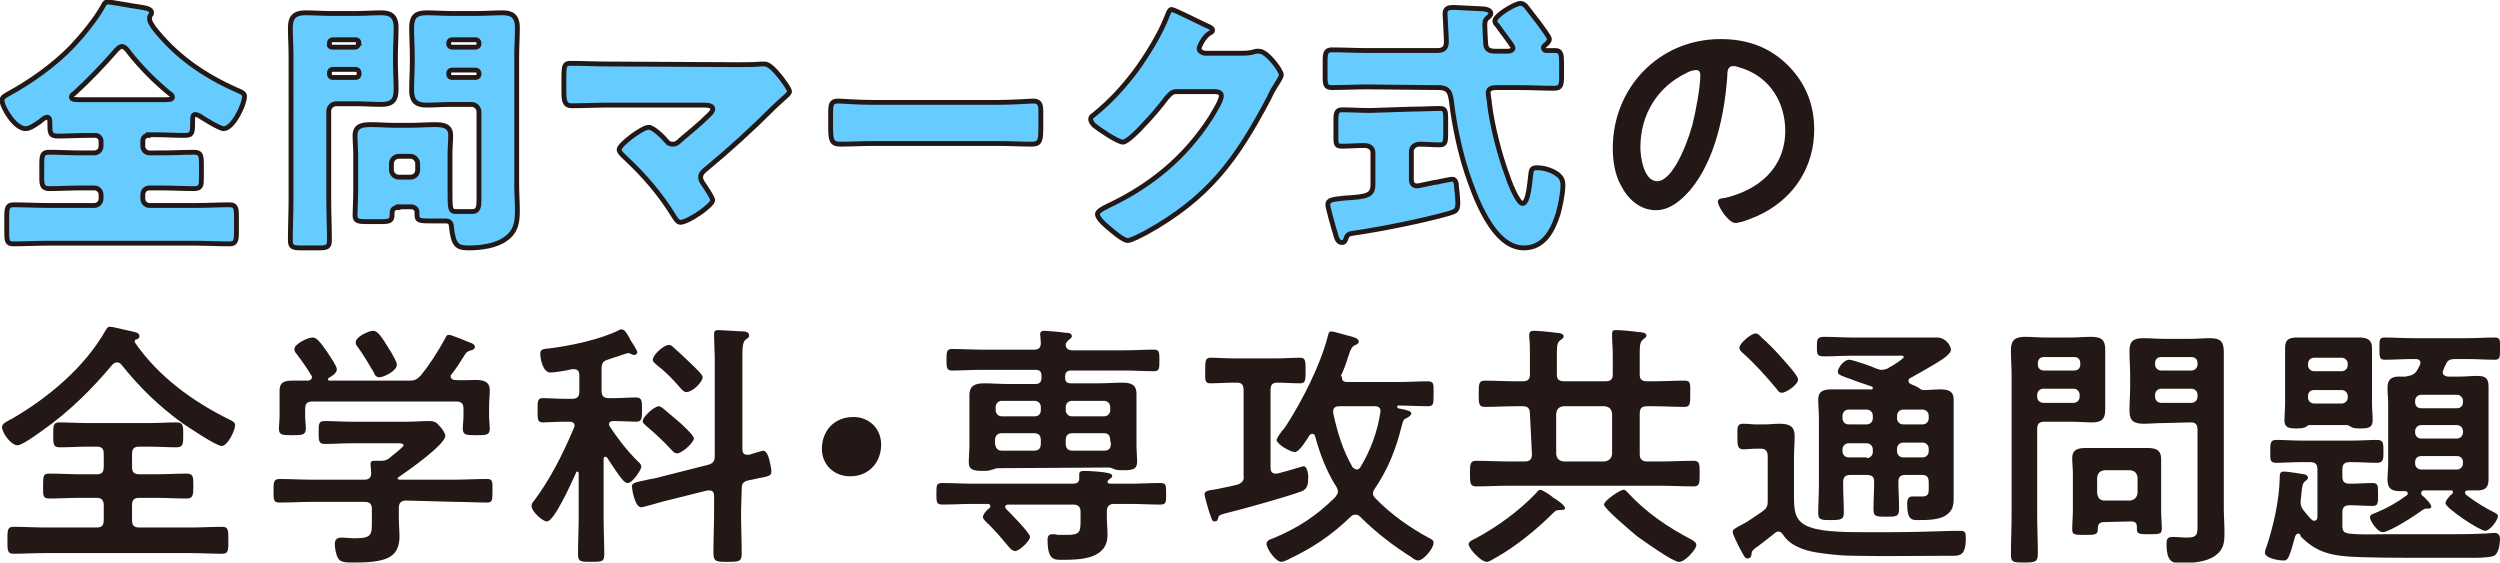
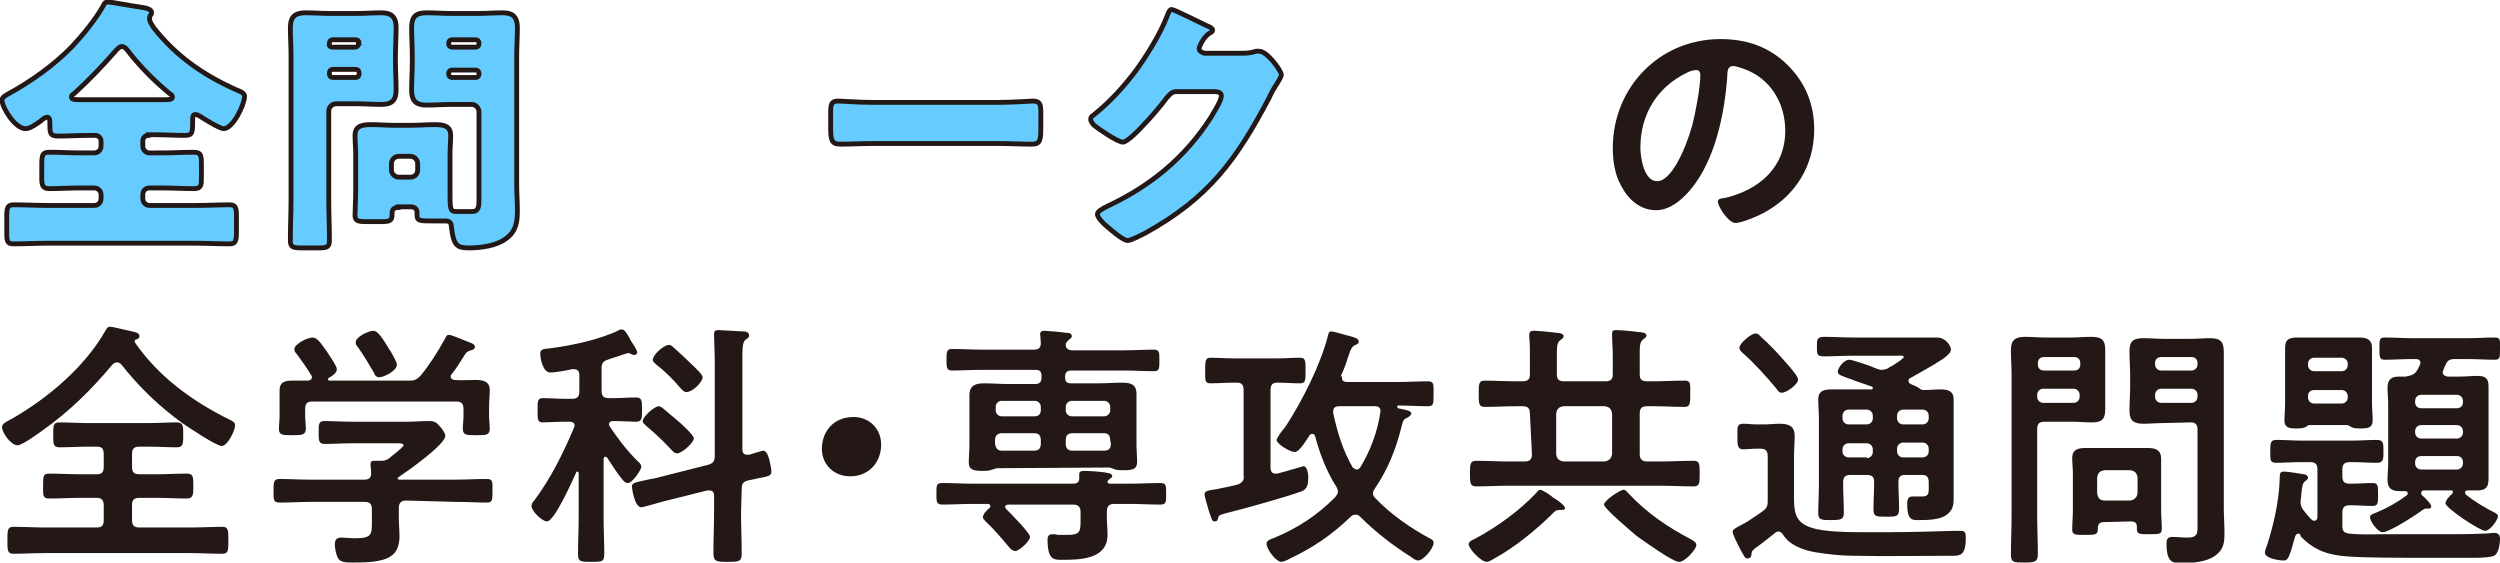
<svg xmlns="http://www.w3.org/2000/svg" version="1.1" id="_レイヤー_2" x="0px" y="0px" viewBox="0 0 371.1 83.5" style="enable-background:new 0 0 371.1 83.5;" xml:space="preserve">
  <style type="text/css">
	.st0{fill:#66CCFF;stroke:#231815;stroke-width:0.72;stroke-miterlimit:10;}
	.st1{fill:#231815;}
</style>
  <g id="_トンボ">
    <path class="st0" d="M22,20.1c-0.4,0-0.8,0.3-0.8,0.8v0.8c0,0.5,0.4,1,1,1H24c1.6,0,3.2-0.1,4.8-0.1c1.1,0,1.1,0.6,1.1,2v1.6   c0,1.3,0,1.8-1.1,1.8c-1.6,0-3.2-0.1-4.8-0.1h-1.8c-0.6,0-1,0.4-1,1v0.6c0,0.5,0.4,1,1,1h6.7c1.8,0,3.5-0.1,5.2-0.1   c0.9,0,1,0.5,1,1.7v2.3c0,1.3-0.1,1.8-1,1.8c-1.8,0-3.5-0.1-5.2-0.1H7.2c-1.7,0-3.5,0.1-5.2,0.1c-1,0-1-0.5-1-1.8v-2.3   c0-1.2,0.1-1.7,1-1.7c1.8,0,3.5,0.1,5.2,0.1H14c0.5,0,1-0.4,1-1v-0.6c0-0.5-0.4-1-1-1h-1.9c-1.6,0-3.3,0.1-4.8,0.1   c-1,0-1.1-0.6-1.1-1.5v-2c0-1.5,0.1-1.9,1.1-1.9c1.6,0,3.2,0.1,4.8,0.1H14c0.5,0,1-0.4,1-1v-0.8c0-0.4-0.4-0.8-0.8-0.8h-1.1   c-1.5,0-3,0.1-4.5,0.1c-1.2,0-1.2-0.5-1.2-1.9v-0.1c0-0.3,0-0.8-0.4-0.8c-0.3,0-0.8,0.4-1,0.6c-0.6,0.4-1.5,1.1-2.2,1.1   c-1.6,0-3.5-3.2-3.5-4.2c0-0.5,0.5-0.7,1-1c3.3-1.8,6.8-4.3,9.4-7c1.5-1.6,3.5-4,4.6-6c0.2-0.4,0.3-0.6,0.7-0.6   c0.6,0,3.6,0.6,4.5,0.7c1.2,0.2,2,0.3,2,0.9c0,0.2-0.1,0.3-0.2,0.4c-0.1,0.2-0.1,0.3-0.1,0.5c0,0.5,0.4,0.9,0.6,1.3   c3.3,4.2,7.3,7,12.2,9.2c1,0.4,1.3,0.6,1.3,1c0,1.2-1.7,4.8-3.1,4.8c-0.6,0-3-1.5-3.6-1.9c-0.2-0.1-0.4-0.2-0.6-0.2   c-0.4,0-0.4,0.4-0.4,0.8c0,1.9,0,2.3-1.2,2.3c-1.5,0-2.9-0.1-4.4-0.1H22L22,20.1z M24.2,14.8c0.9,0,1.4,0,1.4-0.4   c0-0.2-0.2-0.4-0.4-0.5c-2.2-1.8-4.3-3.9-6.1-6.2c-0.2-0.3-0.6-0.8-1-0.8c-0.3,0-0.6,0.3-0.8,0.5c-2,2.3-4.1,4.5-6.3,6.5   c-0.2,0.1-0.4,0.3-0.4,0.5c0,0.4,0.5,0.4,1.5,0.4L24.2,14.8L24.2,14.8z" />
    <path class="st0" d="M49.9,15.4c-0.6,0-1.1,0.5-1.1,1.1v13.1c0,2,0.1,4,0.1,6.1c0,1-0.4,1.1-1.6,1.1h-2.5c-1.3,0-1.7-0.1-1.7-1.1   c0-2.1,0.1-4.1,0.1-6.1V8.3c0-1.4-0.1-2.9-0.1-4.2c0-1.5,0.6-2.2,2.2-2.2c1.3,0,2.6,0.1,3.8,0.1h3.7c1.3,0,2.5-0.1,3.8-0.1   c1.3,0,2.2,0.4,2.2,2.2c0,1.4-0.1,2.8-0.1,4.2v0.8c0,1.4,0.1,2.9,0.1,4.2c0,1.6-0.6,2.2-2.2,2.2c-1.3,0-2.5-0.1-3.8-0.1H49.9   L49.9,15.4z M53.3,6.4c0-0.3-0.2-0.5-0.5-0.5h-3.4c-0.3,0-0.5,0.2-0.5,0.5v0.1C48.8,6.8,49,7,49.3,7h3.4c0.3,0,0.5-0.2,0.5-0.5V6.4   z M53.3,10.8c0-0.3-0.2-0.5-0.5-0.5h-3.4c-0.3,0-0.5,0.2-0.5,0.5V11c0,0.3,0.2,0.5,0.5,0.5h3.4c0.3,0,0.5-0.2,0.5-0.5   C53.3,11,53.3,10.8,53.3,10.8z M59.1,30.8c-0.5,0-0.9,0.2-0.9,0.8v0.3c0,0.9-0.4,1-1.7,1h-2.1c-1.2,0-1.7-0.1-1.7-0.9   c0-0.8,0.1-2.4,0.1-3.7v-5.4c0-0.9-0.1-1.9-0.1-2.8c0-1.5,1.2-1.6,2.4-1.6s2.3,0.1,3.5,0.1h2.4c1.2,0,2.3-0.1,3.5-0.1   s2.4,0.1,2.4,1.6c0,0.9-0.1,1.8-0.1,2.8v5.4c0,2.7,0,3.1,0.9,3.1H68c0.7,0,1.4,0,2.1,0c0.9,0,1-0.7,1-1.7V16.6   c0-0.6-0.5-1.1-1.1-1.1h-2.9c-1.3,0-2.5,0.1-3.8,0.1c-1.3,0-2.2-0.4-2.2-2.2c0-1.4,0.1-2.8,0.1-4.2V8.3c0-1.4-0.1-2.9-0.1-4.2   c0-1.6,0.6-2.2,2.2-2.2c1.3,0,2.6,0.1,3.8,0.1h3.7c1.3,0,2.5-0.1,3.8-0.1c1.3,0,2.2,0.4,2.2,2.2c0,1.4-0.1,2.8-0.1,4.2v19.1   c0,1.3,0.1,2.6,0.1,3.9c0,1.7-0.2,3.1-1.8,4.2c-1.4,1-3.6,1.3-5.4,1.3c-1.7,0-2.3-0.3-2.6-3.2c0-0.5-0.3-0.8-0.8-0.8   c0,0-0.4,0-0.8,0h-1.2c-1.9,0-2.3,0-2.3-0.9c0-0.2,0-0.3,0-0.4c0-0.5-0.4-0.8-0.9-0.8H59.1L59.1,30.8z M62,24.3   c0-0.6-0.5-1.1-1.1-1.1h-1.7c-0.6,0-1.1,0.5-1.1,1.1v0.9c0,0.6,0.5,1.1,1.1,1.1h1.7c0.6,0,1.1-0.4,1.1-1.1V24.3z M71.1,6.4   c0-0.3-0.2-0.5-0.5-0.5h-3.5c-0.3,0-0.5,0.2-0.5,0.5v0.1c0,0.3,0.2,0.5,0.5,0.5h3.5c0.3,0,0.5-0.2,0.5-0.5V6.4z M71.1,10.9   c0-0.3-0.2-0.5-0.5-0.5h-3.5c-0.3,0-0.5,0.2-0.5,0.5V11c0,0.3,0.2,0.5,0.5,0.5h3.5c0.3,0,0.5-0.2,0.5-0.5   C71.1,11,71.1,10.9,71.1,10.9z" />
-     <path class="st0" d="M109.7,9.6c1.1,0,2.2,0,3.3-0.1c0.1,0,0.3,0,0.5,0c0.7,0,1.6,1,2.4,2c0.3,0.4,1.3,1.7,1.3,2.1   c0,0.2-0.4,0.6-1,1.1c-0.4,0.4-0.9,0.8-1.4,1.3c-3.2,3.2-6.6,6.3-10,9.1c-0.4,0.3-0.8,0.7-0.8,1.2c0,0.4,0.2,0.7,0.4,1   c0.3,0.4,1.4,2.1,1.4,2.4c0,0.8-3.7,3.3-4.8,3.3c-0.4,0-0.7-0.5-0.9-0.8c-2-3.3-4.5-6.2-7.3-8.8c-0.3-0.3-0.9-0.8-0.9-1.2   c0-0.7,3.4-3.3,4.4-3.3c0.7,0,2.2,1.5,2.7,2.1c0.2,0.3,0.5,0.4,0.9,0.4c0.5,0,0.8-0.3,1.1-0.6c1.4-1.2,2.8-2.3,4.1-3.6   c0.2-0.2,0.7-0.6,0.7-1c0-0.5-0.6-0.6-1.3-0.6H90.3c-1.8,0-3.8,0.1-5.4,0.1c-1.1,0-1.2-0.7-1.2-2.2v-1.9c0-1.9,0.1-2.2,1-2.2   c1.9,0,3.7,0.1,5.5,0.1L109.7,9.6L109.7,9.6z" />
    <path class="st0" d="M148.1,15.2c2.3,0,4.9-0.2,5.2-0.2c1,0,1.2,0.4,1.2,1.6v1.9c0,2.2,0,2.9-1.3,2.9c-1.6,0-3.4-0.1-5.1-0.1h-18.3   c-1.8,0-3.6,0.1-5.1,0.1c-1.4,0-1.4-0.8-1.4-2.9v-1.8c0-1.2,0.1-1.7,1.1-1.7c0.6,0,2.8,0.2,5.3,0.2L148.1,15.2L148.1,15.2z" />
    <path class="st0" d="M184.3,7.9c0.7,0,1.2,0,2.2-0.3c0.2,0,0.3,0,0.4,0c1.2,0,3.3,2.9,3.3,3.5c0,0.3-0.5,1.1-0.7,1.4   c-0.4,0.6-0.8,1.3-1.1,2c-4.9,9.3-9,14.9-18.4,20.1c-0.6,0.3-2.1,1.1-2.6,1.1c-0.7,0-2.4-1.5-3.1-2.1c-0.5-0.4-1.4-1.3-1.4-1.8   c0-0.4,0.6-0.7,1.1-1c0.1,0,0.2-0.1,0.4-0.2c6.4-3,11.5-7.2,15.3-13.1c0.4-0.7,1.6-2.5,1.6-3.3c0-0.5-0.6-0.6-1-0.6h-5.7   c-0.7,0-1,0.5-1.4,0.9c-0.8,1.1-2.5,3.1-3.5,4.1c-0.5,0.6-2.4,2.5-3,2.5c-0.8,0-3.7-2-4.3-2.5c-0.2-0.2-0.5-0.6-0.5-0.9   c0-0.3,0.2-0.5,0.4-0.6c2.5-2,4.4-4.1,6.3-6.6c1.6-2.2,3.6-5.4,4.6-8c0.2-0.5,0.4-1.1,0.7-1.1c0.4,0,4.5,2.1,5.2,2.4   c0.5,0.2,0.9,0.4,0.9,0.7c0,0.2-0.2,0.3-0.4,0.4c-0.9,0.5-1.6,2-1.6,2.3c0,0.4,0.4,0.6,0.8,0.7L184.3,7.9L184.3,7.9z" />
-     <path class="st0" d="M202.9,12.9c-1.7,0-3.5,0.1-5.2,0.1c-0.9,0-1-0.4-1-1.6V9.1c0-1.2,0.1-1.7,1-1.7c1.8,0,3.5,0.1,5.2,0.1h10.3   c0.6,0,1.5,0,1.5-1.3c0-0.7-0.2-3.9-0.2-4.2c0-0.8,0.6-0.9,1.3-0.9c0.1,0,3.8,0.2,4,0.2c0.5,0,1.5,0.1,1.5,0.7   c0,0.2-0.2,0.4-0.3,0.5c-0.4,0.3-0.6,0.5-0.6,1.2c0,0.3,0.1,3,0.2,3.2c0.2,0.6,0.8,0.7,1.3,0.7h2c0.3,0,0.7-0.2,0.7-0.5   s-2-2.8-2.3-3.3c-0.2-0.2-0.4-0.4-0.4-0.7c0-0.8,3-2.6,3.8-2.6c0.3,0,0.6,0.2,0.8,0.4c0.4,0.5,1.6,2.1,2,2.6c0.3,0.4,1.5,2,1.5,2.3   c0,0.2-0.2,0.5-0.4,0.7c-0.2,0.2-0.5,0.3-0.5,0.6c0,0.2,0.2,0.4,0.4,0.4c0.2,0,1,0,1.4,0c0.8,0,0.9,0.6,0.9,1.7v2.2   c0,1.2-0.1,1.7-1.1,1.7c-1.7,0-3.5-0.1-5.2-0.1h-3.2c-0.6,0-1.4,0-1.4,0.8c0,0.3,0.2,1.2,0.2,1.6c0.4,3.3,1.5,7.6,2.7,10.8   c0.2,0.7,1.5,4,2.2,4c0.9,0,1.1-3.4,1.2-4.1c0.1-1,0.2-1.2,1-1.2c0.8,0,1.5,0.2,2.2,0.5c1.2,0.6,1.6,1.1,1.6,2.1   c0,1.3-0.4,3-0.7,4.2c-0.8,2.5-2.1,5.1-5.1,5.1c-4.6,0-7.3-7.7-8.5-11.3c-1-3.1-1.8-6.8-2.2-10.1c-0.2-1.5-0.3-2.4-2-2.4   L202.9,12.9L202.9,12.9z M209.5,16.2c1.5,0,3-0.1,4.2-0.1c0.8,0,0.9,0.3,0.9,1.5V20c0,1.1-0.1,1.5-0.9,1.5c-1,0-2-0.1-3-0.1   c-0.6,0-1.2,0.4-1.2,1.1v4.1c0,0.6,0.2,1,0.9,1c0.2,0,2.7-0.6,3.1-0.6c0.3-0.1,1.9-0.4,2.1-0.4c0.5,0,0.6,0.7,0.6,1.1   c0.1,0.7,0.2,1.9,0.2,2.5c0,1.1-0.4,1.2-1.4,1.5c-3.9,1.1-9.9,2.3-14,2.9c-0.8,0.1-1,0.2-1.2,0.8c-0.1,0.3-0.2,0.6-0.6,0.6   c-0.6,0-0.8-0.6-1-1.4c-0.2-0.6-1.1-3.8-1.1-4.2c0-0.8,0.8-0.8,2.5-1c3.5-0.2,4.2-0.4,4.2-2.1v-4.6c0-0.8-0.6-1.1-1.3-1.1   c-1.1,0-2.2,0.1-3.3,0.1c-0.9,0-0.9-0.3-0.9-1.5v-2.4c0-1,0.1-1.5,0.9-1.5c1.3,0,2.7,0.1,4.2,0.1L209.5,16.2L209.5,16.2z" />
    <path class="st1" d="M265.4,9.7c2.6,2.6,3.9,5.8,3.9,9.5c0,5.4-2.8,9.9-7.5,12.4c-0.9,0.5-3.3,1.5-4.2,1.5c-1,0-2.6-2.4-2.6-3.2   c0-0.4,0.6-0.5,1-0.5c5.1-1.2,9-4.5,9-10c0-4.1-2.2-7.8-6.2-9.2c-0.4-0.1-1.1-0.4-1.5-0.4c-0.9,0-0.9,0.9-0.9,1.5   c-0.4,5.6-1.8,12.5-5.5,16.9c-1.3,1.5-3,3-5.1,3c-2.4,0-4.2-1.7-5.2-3.7c-0.9-1.6-1.2-3.7-1.2-5.5c0-9,6.9-16.2,16-16.2   C259.2,5.8,262.6,6.9,265.4,9.7L265.4,9.7z M250.4,10.8c-4.4,2.1-6.9,6.2-6.9,11.1c0,1.4,0.5,5,2.5,5s4.1-4.4,5.2-8.3   c0.5-1.9,1.2-5.7,1.2-7.5c0-0.4-0.2-0.7-0.6-0.7C251.4,10.4,250.7,10.6,250.4,10.8L250.4,10.8z" />
    <path class="st1" d="M6.3,63.9c-0.7,0.5-3,2.2-3.7,2.2c-1,0-2.3-1.9-2.3-2.7c0-0.5,0.6-0.8,1.4-1.2c5.4-3.1,10.9-7.7,14-13.2   c0.2-0.3,0.3-0.5,0.6-0.5c0.5,0,2.3,0.5,2.9,0.6c0.7,0.2,1.5,0.2,1.5,0.8c0,0.3-0.2,0.4-0.5,0.5c-0.1,0-0.2,0.1-0.2,0.2   c0,0.1,0,0.1,0,0.2c3.5,5.1,8.6,8.8,14.1,11.5c0.4,0.2,0.8,0.4,0.8,0.8c0,0.8-1.1,3.1-2,3.1c-0.8,0-4.8-2.7-5.7-3.3   c-3.5-2.5-6.5-5.4-9.2-8.8c-0.2-0.2-0.3-0.3-0.7-0.3c-0.3,0-0.4,0.2-0.6,0.3C13.8,57.6,10.3,61.1,6.3,63.9L6.3,63.9z M15.4,67.4   c0-0.8-0.3-1.1-1-1.1H13c-1.4,0-2.7,0.1-4.1,0.1c-1,0-1-0.4-1-1.9c0-1.3,0-1.8,0.9-1.8c1.4,0,2.8,0.1,4.2,0.1h9.1   c1.4,0,2.8-0.1,4.1-0.1c1,0,1,0.5,1,1.8c0,1.4,0,1.9-1,1.9c-1.3,0-2.7-0.1-4.1-0.1h-1.4c-0.8,0-1.1,0.3-1.1,1.1v1.9   c0,0.8,0.3,1.1,1.1,1.1h2.5c1.5,0,3-0.1,4.5-0.1c1,0,1,0.5,1,1.8s0,1.9-1,1.9c-1.5,0-3-0.1-4.5-0.1h-2.5c-0.8,0-1.1,0.3-1.1,1.1   v2.2c0,0.8,0.3,1.1,1.1,1.1h7.6c1.6,0,3.2-0.1,4.7-0.1c0.9,0,0.9,0.5,0.9,2s0,2-0.9,2c-1.6,0-3.2-0.1-4.7-0.1H6.7   c-1.6,0-3.2,0.1-4.7,0.1c-0.9,0-0.9-0.5-0.9-2s0-2,0.9-2c1.6,0,3.2,0.1,4.7,0.1h7.7c0.7,0,1-0.3,1-1.1V75c0-0.7-0.3-1.1-1-1.1h-2.6   c-1.5,0-3,0.1-4.5,0.1c-1,0-0.9-0.5-0.9-1.9s0-1.8,0.9-1.8c1.5,0,3,0.1,4.5,0.1h2.6c0.7,0,1-0.3,1-1.1L15.4,67.4L15.4,67.4z" />
    <path class="st1" d="M60.3,74.3c-0.7,0-1.1,0.3-1.1,1.1v1.5c0,0.9,0.1,1.8,0.1,2.8c0,1-0.3,2.2-1.2,2.8c-1.3,1-4.1,1-5.7,1   c-1,0-1.8,0-2.2-0.6c-0.3-0.5-0.5-1.5-0.5-2.1c0-0.7,0.3-1,1-1c0.5,0,1.3,0.1,2,0.1c2.6,0,2.5-0.6,2.5-2.7v-1.6   c0-0.8-0.3-1.1-1.1-1.1h-7.9c-1.5,0-3.1,0.1-4.7,0.1c-0.9,0-0.9-0.4-0.9-1.7s0-1.8,0.9-1.8c1.5,0,3.1,0.1,4.7,0.1h7.9   c0.7,0,1-0.3,1-1c0-0.3-0.1-1.1-0.1-1.3c0-0.5,0.3-0.5,0.7-0.5c0.3,0,0.5,0,0.7,0h0.2c0.5,0,0.8-0.1,1.2-0.4   c0.3-0.3,2.1-1.6,2.1-1.9c0-0.3-0.5-0.3-1-0.3h-6.7c-1.3,0-2.7,0.1-4,0.1c-0.9,0-0.9-0.5-0.9-1.7c0-1.3,0-1.7,0.9-1.7   c1.3,0,2.7,0.1,4,0.1h8.3c1.1,0,2.1-0.1,3.2-0.1c0.8,0,1.1,0.2,1.6,0.8c0.3,0.3,0.8,1,0.8,1.4c0,1.3-5.7,5.3-6.9,6.1   c-0.1,0.1-0.1,0.1-0.2,0.2c0,0.1,0.1,0.1,0.2,0.2h8.4c1.5,0,3.1-0.1,4.7-0.1c0.9,0,0.8,0.5,0.8,1.8s0,1.7-0.8,1.7   c-1.5,0-3.1-0.1-4.7-0.1L60.3,74.3L60.3,74.3z M70.6,56.4c1.1,0,2.1,0.2,2.1,1.5c0,0.8-0.1,1.6-0.1,2.5v1.4c0,0.6,0.1,1.2,0.1,1.8   c0,1-0.5,1-2,1s-2,0-2-1c0-0.6,0.1-1.2,0.1-1.8v-1.1c0-0.8-0.3-1.1-1.1-1.1H46.4c-0.8,0-1.1,0.3-1.1,1.1v1.1c0,0.6,0.1,1.2,0.1,1.8   c0,1-0.6,1-2,1c-1.5,0-2,0-2-1c0-0.5,0.1-1.2,0.1-1.8v-1.4c0-0.8,0-1.7,0-2.4c0-1.4,0.9-1.5,2-1.5c0.8,0,1.5,0,2.2,0   c0.3,0,0.6-0.2,0.6-0.5c0-0.1,0-0.2-0.1-0.3c-0.6-1-1.5-2.3-2.2-3.2c-0.2-0.2-0.3-0.4-0.3-0.7c0-0.7,1.9-1.7,2.7-1.7   c0.6,0,1.1,0.6,2.2,2.2c0.3,0.5,1.4,2,1.4,2.5c0,0.6-0.7,1-1.2,1.3c-0.1,0.1-0.1,0.1-0.1,0.2c0,0.2,0.1,0.2,0.2,0.2h11.8   c0.8,0,1.1-0.1,1.7-0.7c1.4-1.7,2.6-3.6,3.7-5.6c0.1-0.2,0.2-0.5,0.5-0.5c0.5,0,2.7,1,3.3,1.2c0.3,0.1,0.6,0.3,0.6,0.6   S70.1,52,69.9,52c-0.3,0.1-0.6,0.2-0.8,0.5c-0.7,1.1-1.3,2.1-2.1,3.1c-0.1,0.1-0.1,0.2-0.1,0.3c0,0.3,0.2,0.4,0.5,0.5   C68.5,56.5,69.6,56.4,70.6,56.4L70.6,56.4z M56.3,56c-0.4,0-0.7-0.3-0.8-0.7c-0.7-1.2-1.6-2.7-2.4-3.8c-0.2-0.2-0.3-0.4-0.3-0.7   c0-0.8,1.9-1.7,2.6-1.7c0.7,0,1.3,1,2.3,2.6c0,0.1,0.1,0.2,0.2,0.3c0.4,0.7,1,1.7,1,2.1C59,55,57,56,56.3,56L56.3,56z" />
    <path class="st1" d="M89.8,67.8c-0.1,0-0.2,0.2-0.2,0.3v8.8c0,1.8,0.1,3.5,0.1,5.3c0,1.2-0.3,1.2-2,1.2c-1.5,0-1.9,0-1.9-1.2   c0-1.8,0.1-3.6,0.1-5.4v-6.6c0-0.1-0.1-0.2-0.2-0.2s-0.2,0.1-0.2,0.2c-0.5,1.1-3.2,7.2-4.3,7.2c-0.7,0-2.3-1.5-2.3-2.3   c0-0.3,0.2-0.6,0.4-0.8c2.4-3.2,4.3-7,5.9-10.8c0-0.1,0.1-0.2,0.1-0.3c0-0.5-0.4-0.6-0.8-0.6h-0.6c-1.2,0-2.5,0.1-3.3,0.1   s-0.8-0.4-0.8-1.8s0-1.8,0.8-1.8c1,0,2.2,0.1,3.3,0.1h1c0.8,0,1.1-0.3,1.1-1.1v-2.4c0-0.5-0.2-0.9-0.8-0.9h-0.3   c-0.7,0.2-2.6,0.5-3.2,0.5c-1.1,0-1.5-2-1.5-2.8c0-0.7,0.5-0.7,1.5-0.8c3.1-0.4,7.4-1.3,10.2-2.7c0.1-0.1,0.3-0.1,0.4-0.1   c0.4,0,0.7,0.5,1.1,1.2c0.1,0.1,0.1,0.3,0.2,0.4c0.2,0.3,1,1.5,1,1.8c0,0.2-0.2,0.4-0.5,0.4c-0.1,0-0.4-0.1-0.5-0.2   c-0.1,0-0.2-0.1-0.3-0.1s-0.8,0.2-1.6,0.5c-0.6,0.2-1.3,0.4-1.5,0.5c-0.7,0.2-0.9,0.6-0.9,1.3V58c0,0.8,0.3,1.1,1.1,1.1H91   c1.2,0,2.4-0.1,3.4-0.1c0.9,0,0.9,0.5,0.9,1.8c0,1.3,0,1.8-0.9,1.8s-2.1-0.1-3.3-0.1c-0.4,0-0.7,0.1-0.7,0.5c0,0.2,0.1,0.2,0.1,0.3   c1.3,1.9,2.4,3.4,4.1,5.1c0.3,0.3,0.6,0.5,0.6,0.9c0,0.4-1.3,2.4-2,2.4c-0.4,0-0.6-0.3-0.8-0.5c-0.7-0.8-1.7-2.4-2.3-3.3   C90.1,67.9,90,67.8,89.8,67.8L89.8,67.8z M110,76c0,2.1,0.1,4.2,0.1,6.2c0,1.2-0.5,1.2-2.1,1.2s-2.1,0-2.1-1.3   c0-2.1,0.1-4.1,0.1-6.2v-2.3c0-0.5-0.2-0.8-0.7-0.8c-0.1,0-0.2,0-0.3,0l-6.8,1.7c-0.4,0.1-2.7,0.8-3,0.8c-1,0-1.4-2.8-1.4-3.1   c0-0.5,0.5-0.6,1.9-0.9c0.4-0.1,0.9-0.2,1.5-0.3l7.9-2c0.7-0.2,1-0.5,1-1.3V53.6c0-1.3-0.1-2.7-0.1-3.7c0-0.2,0-0.3,0-0.4   c0-0.5,0.4-0.5,0.7-0.5c0.5,0,3.2,0.2,3.8,0.2c0.3,0,0.7,0.2,0.7,0.6c0,0.3-0.2,0.4-0.5,0.6c-0.4,0.3-0.5,1-0.5,2.3v14   c0,0.5,0.2,0.8,0.7,0.8h0.3c0.4-0.1,1.9-0.6,2.1-0.6c0.6,0,0.9,1.3,1,1.8c0.1,0.4,0.2,0.9,0.2,1.3c0,0.6-0.3,0.7-2,1   c-0.4,0.1-0.8,0.2-1.4,0.3c-0.8,0.2-1,0.5-1,1.3L110,76L110,76z M100.5,67.3c-0.4,0-0.6-0.3-0.9-0.6c-1.2-1.3-2.4-2.4-3.7-3.5   c-0.2-0.2-0.5-0.4-0.5-0.7c0-0.6,1.7-2.2,2.4-2.2c0.2,0,0.4,0.2,0.6,0.3l2.6,2.2c0.4,0.4,2,1.8,2,2.3   C102.9,65.8,101.2,67.3,100.5,67.3L100.5,67.3z M101.9,58.2c-0.4,0-0.6-0.3-0.9-0.6c-1.1-1.3-2.3-2.5-3.6-3.5   c-0.2-0.2-0.5-0.4-0.5-0.7c0-0.7,1.6-2.2,2.4-2.2c0.2,0,0.4,0.1,0.6,0.3c1,0.9,2,1.8,2.9,2.7c0.5,0.5,1.5,1.4,1.5,1.8   C104.3,56.7,102.8,58.2,101.9,58.2L101.9,58.2z" />
    <path class="st1" d="M130.8,66c0,2.5-1.7,4.7-4.6,4.7c-2.4,0-4.2-1.7-4.2-4.1s1.6-4.7,4.7-4.7C129,61.9,130.8,63.6,130.8,66z" />
    <path class="st1" d="M167.7,71.8c1.5,0,3-0.1,4.5-0.1c0.9,0,0.9,0.3,0.9,1.6s0,1.6-0.9,1.6c-1.5,0-3-0.1-4.5-0.1h-2.3   c-0.7,0-1.1,0.3-1.1,1.1v0.9c0,0.8,0.1,1.7,0.1,2.6c0,3.6-4,3.7-6.7,3.7c-1.2,0-2.2,0.1-2.2-3c0-0.5,0.2-0.8,0.7-0.8   c0.2,0,0.6,0,0.8,0.1c0.5,0,1,0,1.4,0c2,0,2-0.5,2-2.4v-1c0-0.8-0.4-1.1-1.1-1.1h-9.6c-0.2,0-0.5,0.1-0.5,0.3   c0,0.2,0.1,0.2,0.1,0.3c0.6,0.6,3.6,3.6,3.6,4.2c0,0.6-1.6,2.1-2.2,2.1c-0.4,0-0.9-0.5-1.1-0.8c-1.1-1.3-2.1-2.5-3.4-3.7   c-0.1-0.2-0.3-0.3-0.3-0.5c0-0.5,0.6-1.1,1-1.4c0.1-0.1,0.1-0.2,0.1-0.3c0-0.2-0.2-0.3-0.4-0.3h-2.2c-1.5,0-3,0.1-4.5,0.1   c-0.9,0-0.9-0.4-0.9-1.6c0-1.3,0-1.6,0.9-1.6c1.5,0,3,0.1,4.5,0.1h14.9c0.5,0,0.9-0.2,0.9-0.7c0-0.1,0-0.3,0-0.4v-0.3   c0-0.4,0.3-0.5,0.7-0.5c0.7,0,2.2,0.1,2.9,0.2c0.5,0.1,1.3,0.1,1.3,0.6c0,0.2-0.3,0.3-0.5,0.5c-0.1,0.1-0.2,0.2-0.2,0.3   c0,0.3,0.3,0.3,0.5,0.3L167.7,71.8L167.7,71.8z M148,69.5c-0.2,0-0.5,0.2-0.7,0.2c-0.5,0.2-0.9,0.2-1.4,0.2c-1.3,0-2.1-0.1-2.1-1.3   c0-0.7,0.1-1.7,0.1-2.5v-4.7c0-0.9,0-1.8,0-2.7c0-1.5,0.9-1.8,2.2-1.8c1.2,0,2.3,0.1,3.4,0.1h4.2c0.6,0,0.9-0.3,0.9-0.9v-0.3   c0-0.7-0.3-0.9-0.9-0.9h-8c-1.5,0-2.9,0.1-4.4,0.1c-0.8,0-0.8-0.5-0.8-1.6s0-1.6,0.8-1.6c1.5,0,2.9,0.1,4.4,0.1h7.8   c0.7,0,1-0.3,1-1c0-0.3-0.1-1.2-0.1-1.3c0-0.4,0.3-0.5,0.6-0.5c0.4,0,2.7,0.2,3.2,0.3c0.3,0,0.9,0,0.9,0.5c0,0.3-0.2,0.3-0.5,0.6   c-0.2,0.2-0.3,0.3-0.4,0.5c0,0,0,0.2,0,0.2c0,0.6,0.5,0.8,1,0.8h7.7c1.5,0,2.9-0.1,4.4-0.1c0.8,0,0.8,0.4,0.8,1.6s0,1.6-0.8,1.6   c-1.5,0-3-0.1-4.4-0.1h-7.9c-0.6,0-0.9,0.3-0.9,0.9V56c0,0.7,0.3,0.9,0.9,0.9h4.1c1.2,0,2.3-0.1,3.4-0.1c1.3,0,2.2,0.2,2.2,1.7   c0,0.9,0,1.8,0,2.8v4.7c0,0.8,0.1,1.9,0.1,2.5c0,1.2-0.7,1.3-2.1,1.3c-0.5,0-1,0-1.4-0.2c-0.2-0.1-0.5-0.2-0.7-0.2L148,69.5   L148,69.5z M154.5,60.4c0-0.5-0.4-0.9-0.9-0.9h-4.9c-0.5,0-0.9,0.4-0.9,0.9v0.5c0,0.5,0.4,0.9,0.9,0.9h4.9c0.6,0,0.9-0.4,0.9-0.9   V60.4z M154.5,65.4c0-0.8-0.3-1.1-1.1-1.1h-4.6c-0.7,0-1.1,0.3-1.1,1.1v0.4c0.1,0.8,0.4,1.1,1.1,1.1h4.6c0.8,0,1.1-0.3,1.1-1.1   V65.4z M164.8,60.4c0-0.5-0.4-0.9-0.9-0.9h-4.8c-0.5,0-0.9,0.4-0.9,0.9v0.5c0,0.5,0.4,0.9,0.9,0.9h4.8c0.5,0,0.9-0.4,0.9-0.9V60.4z    M164.8,65.4c0-0.8-0.3-1.1-1-1.1h-4.5c-0.8,0-1.1,0.3-1.1,1.1v0.4c0,0.8,0.3,1.1,1.1,1.1h4.5c0.8,0,1.1-0.3,1.1-1.1L164.8,65.4   L164.8,65.4z" />
    <path class="st1" d="M184.6,70.5V57.9c0-0.8-0.3-1.1-1-1.1h-0.5c-1.2,0-2.3,0.1-3.4,0.1c-0.9,0-0.8-0.5-0.8-1.9s0-1.9,0.8-1.9   c1,0,2.2,0.1,3.4,0.1h6.5c1.1,0,2.3-0.1,3.4-0.1c0.8,0,0.8,0.5,0.8,1.9s0,1.9-0.8,1.9c-1.2,0-2.3-0.1-3.4-0.1c-0.7,0-1,0.3-1,1.1   v11.6c0,0.4,0.2,0.8,0.7,0.8c0.1,0,0.2,0,0.3,0c1.6-0.4,3.8-1.1,3.9-1.1c0.5,0,0.7,1.1,0.7,1.5c0,1.2-0.1,1.8-0.9,2.2   c-2.1,0.8-8.9,2.7-11.4,3.3c-1,0.3-1,0.3-1.1,0.8c-0.1,0.2-0.1,0.4-0.5,0.4c-0.4,0-0.4-0.3-0.7-1.1c-0.1-0.2-0.1-0.3-0.2-0.6   c-0.1-0.4-0.6-2-0.6-2.3c0-0.5,0.4-0.6,1.9-0.8c0.7-0.2,1.7-0.3,3.1-0.7C184.5,71.6,184.7,71.2,184.6,70.5L184.6,70.5z M199.2,56.1   c0,0.6,0.6,0.6,0.7,0.6h7.9c1.4,0,2.7-0.1,4.1-0.1c1,0,0.9,0.4,0.9,1.9s0,1.8-0.9,1.8c-1.4,0-2.7-0.1-4.1-0.1h-0.2   c-0.1,0-0.2,0-0.2,0.2c0,0.1,0.1,0.1,0.1,0.2l0.5,0.1c0.9,0.2,1.5,0.3,1.5,0.7c0,0.2-0.4,0.5-0.6,0.6c-0.7,0.3-0.6,0.5-0.9,1.5   c-0.8,3.2-2,6.2-3.9,9c-0.1,0.2-0.3,0.4-0.3,0.7s0.1,0.5,0.4,0.8c2.2,2.3,5.2,4.4,8,5.9c0.4,0.2,0.6,0.3,0.6,0.7   c0,0.8-1.5,2.6-2.3,2.6c-0.3,0-0.8-0.3-1-0.5c-2.7-1.7-5.3-3.7-7.6-6c-0.2-0.2-0.4-0.3-0.7-0.3s-0.5,0.1-0.7,0.3   c-2.8,2.7-5.6,4.6-9,6.2c-0.3,0.2-1,0.5-1.3,0.5c-0.8,0-2.2-1.9-2.2-2.7c0-0.5,0.7-0.7,1-0.8c3.6-1.5,6.4-3.3,9.2-6.1   c0.2-0.3,0.4-0.5,0.4-0.8c0-0.3-0.1-0.5-0.2-0.7c-1.5-2.3-2.5-5-3.2-7.6c-0.1-0.2-0.2-0.3-0.4-0.3c-0.2,0-0.3,0.1-0.4,0.2   c-0.4,0.6-1.5,2.5-2.2,2.5c-0.7,0-2.7-1.2-2.7-1.8c0-0.2,0.7-1.3,1.2-1.8c0.1-0.2,0.2-0.3,0.2-0.3c2.4-3.7,5.1-9,6.2-13.3   c0.1-0.3,0.1-0.7,0.5-0.7c0.5,0,2.3,0.6,2.8,0.7c0.4,0.1,1.3,0.3,1.3,0.8c0,0.3-0.4,0.5-0.5,0.5c-0.5,0.2-0.7,0.6-1.1,1.8   c-0.2,0.7-0.5,1.6-1.1,2.9C199.3,55.8,199.2,55.9,199.2,56.1L199.2,56.1z M201.4,69.7c0.3,0,0.4-0.2,0.5-0.3c1.5-2.4,2.6-5.4,3-8.2   c0.1-0.6-0.2-0.9-0.8-0.9h-5.3c-0.5,0-0.9,0.2-0.9,0.7v0.3c0.6,2.8,1.4,5.5,2.9,8.1C201,69.5,201.2,69.7,201.4,69.7L201.4,69.7z" />
    <path class="st1" d="M227.1,61.4c0-0.8-0.3-1.1-1.1-1.1h-0.9c-1.5,0-3.1,0.1-4.7,0.1c-0.9,0-0.9-0.5-0.9-1.9c0-1.5,0-2,0.9-2   c1.5,0,3.1,0.1,4.7,0.1h0.9c0.8,0,1.1-0.3,1.1-1v-2.9c0-0.9,0-1.8-0.1-2.7v-0.3c0-0.5,0.3-0.6,0.7-0.6c0.6,0,2.7,0.2,3.3,0.3   c0.4,0,1.1,0.1,1.1,0.5c0,0.3-0.2,0.4-0.5,0.6c-0.4,0.3-0.5,0.8-0.5,1.8v3.3c0,0.7,0.3,1,1.1,1h6.1c0.8,0,1.1-0.3,1.1-1v-3   c0-0.9-0.1-1.8-0.1-2.7c0-0.1,0-0.3,0-0.4c0-0.5,0.3-0.5,0.7-0.5c0.6,0,2.7,0.2,3.3,0.3c0.4,0,1.1,0.1,1.1,0.5   c0,0.3-0.2,0.3-0.5,0.6c-0.4,0.3-0.5,0.8-0.5,1.8v3.4c0,0.7,0.3,1,1.1,1h0.9c1.5,0,3.1-0.1,4.7-0.1c0.9,0,0.8,0.5,0.8,2   c0,1.3,0,1.9-0.8,1.9c-1.6,0-3.1-0.1-4.7-0.1h-0.9c-0.8,0-1.1,0.3-1.1,1.1v6c0,0.7,0.3,1.1,1.1,1.1h2c1.6,0,3.2-0.1,4.9-0.1   c0.9,0,0.9,0.5,0.9,1.9s0,1.9-0.9,1.9c-1.7,0-3.3-0.1-4.9-0.1h-22.5c-1.7,0-3.3,0.1-4.9,0.1c-0.9,0-0.9-0.6-0.9-1.9s0-1.9,0.9-1.9   c1.7,0,3.3,0.1,4.9,0.1h2.3c0.8,0,1.1-0.3,1.1-1.1L227.1,61.4L227.1,61.4z M231.6,75.7c-0.6,0-0.7,0.1-1.1,0.5   c-2.4,2.4-5.6,5-8.5,6.6c-0.4,0.2-0.9,0.6-1.3,0.6c-0.9,0-2.7-2-2.7-2.6c0-0.4,0.6-0.7,0.9-0.8c3.2-1.7,6.7-4.2,9.2-6.9   c0.1-0.2,0.4-0.4,0.5-0.4c0.4,0,1.7,0.9,2,1.2c0.4,0.2,1.7,1.1,1.7,1.5C232.4,75.7,231.9,75.7,231.6,75.7L231.6,75.7z M231,67.4   c0.1,0.7,0.4,1,1.1,1.1h6.1c0.6-0.1,1-0.4,1.1-1.1v-6c-0.1-0.7-0.4-1-1.1-1.1h-6.1c-0.7,0.1-1,0.4-1.1,1.1V67.4z M249.2,83.4   c-0.9,0-5.2-3.1-6.2-3.8c-0.7-0.6-4.9-4.1-4.9-4.7c0-0.6,2.4-2.2,2.9-2.2c0.3,0,0.5,0.3,0.7,0.5c2.7,2.9,5.9,5.1,9.4,6.9   c0.3,0.2,0.7,0.4,0.7,0.8C251.9,81.4,250.1,83.5,249.2,83.4z" />
    <path class="st1" d="M260,82.2c0,0.1,0,0.7-0.6,0.7c-0.4,0-0.5-0.3-1.4-2c-0.2-0.5-0.8-1.5-0.8-2c0-0.3,0.4-0.5,1.5-1.1   c0.5-0.2,2.2-1.4,2.8-1.8c0.7-0.5,0.9-0.8,0.9-1.6v-6.7c0-0.7-0.3-1.1-1-1.1h-0.7c-0.6,0-1.4,0.1-1.9,0.1c-0.9,0-0.9-0.6-0.9-1.9   c0-1.4-0.1-1.9,0.9-1.9c0.6,0,1.3,0.1,1.9,0.1h1.2c0.8,0,1.5-0.1,2.3-0.1c1.4,0,2.2,0.4,2.2,1.8c0,1.1-0.1,2.1-0.1,3.2v5.6   c0,2.2,0,4,2.5,4.8c2,0.7,5.6,0.7,8.6,0.7h2.8c3.2,0,6.5-0.1,9.8-0.2c0.3,0,0.8,0,1.1,0c0.7,0,0.7,0.5,0.7,1.1c0,2.8-1,2.6-2.5,2.6   c-4.7,0-9.3,0.1-14,0c-1.9,0-3.8-0.2-5.7-0.5c-1.8-0.3-3.9-1-4.9-2.6c-0.1-0.2-0.4-0.5-0.7-0.5c-0.2,0-0.4,0.1-0.5,0.2   c-1,0.8-2,1.6-3,2.3C260.2,81.7,260,81.8,260,82.2L260,82.2z M264.5,58.3c-0.4,0-0.6-0.3-0.8-0.6c-1.5-1.8-3.2-3.7-5-5.3   c-0.2-0.2-0.5-0.4-0.5-0.8c0-0.6,1.7-2.1,2.4-2.1c0.4,0,0.6,0.3,0.9,0.6c0.9,0.8,1.8,1.7,2.7,2.7c0.5,0.6,2.7,2.9,2.7,3.5   C267,57,265.2,58.3,264.5,58.3L264.5,58.3z M277.8,57.8c0.1,0,0.2,0,0.2-0.2c0-0.1-0.1-0.2-0.1-0.2c-1.4-0.5-2.4-0.8-3.1-1.1   c-1.5-0.5-2-0.7-2-1.1c0-0.6,0.9-1.8,1.7-1.8c0.5,0,3.4,1,4,1.3c0.3,0.1,0.5,0.2,0.8,0.2c0.4,0,0.6-0.1,0.9-0.2   c0.1,0,0.2-0.2,0.5-0.3c0.7-0.4,1.9-1.2,1.9-1.4c0-0.3-0.7-0.2-0.9-0.2h-6.7c-1.4,0-2.8,0.1-4.2,0.1c-1.1,0-1.1-0.3-1.1-1.4   s0-1.5,1.1-1.5c1.4,0,2.8,0.1,4.2,0.1h9.6c1,0,2,0,2.9,0c1.4,0,2.1,1.3,2.1,1.8c0,0.8-1.9,1.8-2.5,2.2c-1.2,0.7-2.4,1.4-3.5,2   c-0.2,0.1-0.3,0.2-0.3,0.4c0,0.2,0.1,0.4,0.3,0.5c0.5,0.2,1,0.4,1.4,0.7c0.1,0.1,0.3,0.2,0.5,0.2c0.9,0,1.7-0.1,2.5-0.1   c1.1,0,2,0.2,2,1.5c0,1,0,1.9,0,2.8v9.2c0,0.8,0,1.6,0,2.4c0,1,0,1.9-0.9,2.6c-1,0.9-3,0.9-4.3,0.9c-0.9,0-1.7,0.1-1.7-2.4   c0-0.5,0.1-1.1,0.7-1.1c0.5,0,1,0,1.5,0c0.9,0,1-0.4,1-1.1v-1c0-0.8-0.3-1.1-1-1.1h-2.5c-0.7,0-1,0.3-1,1c0,1.3,0.1,2.7,0.1,4   c0,1.2-0.4,1.2-1.9,1.2s-1.9,0-1.9-1.1c0-1.3,0.1-2.7,0.1-4.1c0-0.7-0.3-1-1.1-1h-2.4c-0.8,0-1.1,0.3-1.1,1.1v0.3   c0,1.4,0.1,2.8,0.1,4.2c0,1-0.4,1.1-1.9,1.1c-1.4,0-1.9,0-1.9-1c0-1.4,0.1-2.8,0.1-4.2v-9.9c0-0.9-0.1-1.9-0.1-2.8   c0-1.3,0.9-1.5,2-1.5s2.2,0,3.2,0L277.8,57.8L277.8,57.8z M278,61.7c0-0.5-0.4-0.9-0.9-0.9h-2.7c-0.5,0-0.9,0.4-0.9,0.9v0.4   c0,0.5,0.4,0.9,0.9,0.9h2.7c0.5,0,0.9-0.4,0.9-0.9V61.7z M277.1,68c0.5,0,0.9-0.4,0.9-0.9v-0.4c0-0.5-0.4-0.9-0.9-0.9h-2.7   c-0.5,0-0.9,0.4-0.9,0.9V67c0,0.5,0.4,0.9,0.9,0.9H277.1z M286.3,61.7c0-0.5-0.4-0.9-0.9-0.9h-2.9c-0.5,0-0.9,0.4-0.9,0.9v0.4   c0,0.5,0.4,0.9,0.9,0.9h2.9c0.5,0,0.9-0.4,0.9-0.9V61.7z M282.5,65.7c-0.5,0-0.9,0.4-0.9,0.9V67c0,0.5,0.4,0.9,0.9,0.9h2.9   c0.5,0,0.9-0.4,0.9-0.9v-0.4c0-0.5-0.4-0.9-0.9-0.9H282.5z" />
    <path class="st1" d="M302.4,76.5c0,1.9,0.1,3.8,0.1,5.7c0,1.2-0.4,1.3-2,1.3s-2,0-2-1.2c0-1.9,0.1-3.8,0.1-5.7v-21   c0-1.2-0.1-2.4-0.1-3.6c0-1.5,0.6-2,2.1-2c1,0,2,0.1,2.9,0.1h4c1,0,1.9-0.1,2.9-0.1c1.5,0,2.1,0.4,2.1,1.9c0,1.2,0,2.4,0,3.6v1.7   c0,1.2,0,2.4,0,3.6c0,1.5-0.6,1.9-2,1.9c-1,0-2-0.1-3-0.1h-4c-0.8,0-1.1,0.3-1.1,1.1L302.4,76.5L302.4,76.5z M303.4,53   c-0.5,0-0.9,0.3-0.9,0.9v0.2c0,0.6,0.4,0.9,0.9,0.9h4.5c0.5,0,0.9-0.3,0.9-0.9v-0.2c0-0.6-0.4-0.9-0.9-0.9H303.4z M302.4,58.9   c0,0.5,0.4,0.9,0.9,0.9h4.5c0.5,0,0.9-0.4,0.9-0.9v-0.3c0-0.5-0.4-0.9-0.9-0.9h-4.5c-0.5,0-0.9,0.4-0.9,0.9V58.9z M312.3,77.5   c-0.6,0-0.9,0.3-0.9,0.9v0.2c0,0.8-0.5,0.8-1.9,0.8c-1.5,0-1.9,0-1.9-0.8c0-1,0.1-1.9,0.1-2.9v-5.4c0-0.8-0.1-1.5-0.1-2.3   c0-1.3,0.9-1.5,2-1.5c0.8,0,1.7,0,2.5,0h4.2c0.9,0,1.7,0,2.5,0c1.2,0,2,0.3,2,1.6c0,0.7,0,1.4,0,2.2v5.4c0,1,0.1,1.9,0.1,2.8   c0,0.8-0.4,0.8-1.9,0.8c-1.4,0-1.8,0-1.8-0.8v-0.3c0-0.6-0.3-0.8-0.9-0.8L312.3,77.5L312.3,77.5z M316.2,74.3   c0.6-0.1,1-0.4,1.1-1.1v-2.3c-0.1-0.7-0.4-1-1.1-1.1h-3.8c-0.7,0.1-1,0.4-1.1,1.1v2.3c0.1,0.7,0.4,1.1,1.1,1.1H316.2z M321.1,62.8   c-1,0-2,0.1-2.9,0.1c-1.4,0-2.1-0.4-2.1-1.9c0-1.2,0.1-2.4,0.1-3.6v-1.7c0-1.2-0.1-2.4-0.1-3.6c0-1.5,0.6-1.9,2.1-1.9   c1,0,2,0.1,3,0.1h3.9c1,0,2-0.1,2.9-0.1c1.5,0,2.1,0.4,2.1,2c0,1.2,0,2.4,0,3.6v19.6c0,1.2,0.1,2.4,0.1,3.7c0,1.4-0.1,2.5-1.4,3.4   c-1.2,0.9-3.4,1.1-4.9,1.1c-1.4,0-2.3-0.1-2.3-2.9c0-0.6,0.1-1,0.9-1c0.7,0,1.4,0.1,2.2,0.1c1.6,0,1.5-0.7,1.5-2V63.8   c0-0.8-0.3-1.1-1-1.1L321.1,62.8L321.1,62.8z M320.8,53c-0.5,0-0.9,0.3-0.9,0.9v0.2c0,0.5,0.4,0.9,0.9,0.9h4.5   c0.5,0,0.9-0.4,0.9-0.9v-0.2c0-0.6-0.4-0.9-0.9-0.9H320.8z M319.9,58.9c0,0.5,0.4,0.9,0.9,0.9h4.5c0.5,0,0.9-0.4,0.9-0.9v-0.3   c0-0.5-0.4-0.9-0.9-0.9h-4.5c-0.5,0-0.9,0.4-0.9,0.9V58.9z" />
    <path class="st1" d="M341.2,79.2c-0.3,0-0.4,0.2-0.5,0.4c-0.9,3.3-1.1,3.6-1.7,3.6c-0.7,0-2.8-0.3-2.8-1.2c0-0.2,0.2-0.8,0.3-1   c1-3.1,1.8-6.6,1.9-9.9c0-0.7,0-1.1,0.6-1.1c0.7,0,2.3,0.3,3,0.4c0.2,0,0.6,0.2,0.6,0.5s-0.3,0.4-0.5,0.6c-0.3,0.2-0.4,0.9-0.5,1.9   c0,0.4-0.1,0.7-0.1,1.1c0,0.5,0.1,0.8,0.4,1.2c0.4,0.5,0.7,0.9,1.2,1.4c0.1,0.1,0.2,0.2,0.4,0.2c0.4,0,0.5-0.3,0.5-0.6v-7   c0-0.8-0.3-1.1-1.1-1.1h-1.5c-1.2,0-2.4,0.1-3.5,0.1c-1,0-0.9-0.5-0.9-1.7s0-1.7,0.9-1.7c1.2,0,2.4,0.1,3.5,0.1h7.9   c1.2,0,2.4-0.1,3.5-0.1c1,0,1,0.5,1,1.7s0,1.7-1,1.7c-1.2,0-2.4-0.1-3.5-0.1h-0.5c-0.8,0-1.1,0.3-1.1,1.1v1c0,0.8,0.3,1.1,1.1,1.1   h0.1c1.1,0,2.2-0.1,3.3-0.1c0.8,0,0.8,0.4,0.8,1.7s0,1.7-0.8,1.7c-1.1,0-2.2-0.1-3.3-0.1h-0.1c-0.8,0-1.1,0.3-1.1,1.1v1.9   c0,0.8,0.2,1.1,1,1.2c1.7,0.2,3.4,0.1,5.1,0.1h0.5c2.7,0,5.5,0,8.2,0c2.1,0,4.2,0,6.3-0.1c0.5,0,1-0.1,1.5-0.1   c0.5,0,0.8,0.3,0.8,0.9c0,0.7-0.2,2.2-0.9,2.5c-0.4,0.2-1.7,0.3-2.8,0.3h-6.8c-4.4,0-9.5,0-12.1-0.2c-2.9-0.2-5-0.9-7-3   C341.5,79.3,341.3,79.2,341.2,79.2L341.2,79.2z M348.3,63.1h-5.5c-0.1,0-0.2,0-0.4,0.2c-0.4,0.3-1.1,0.3-1.5,0.3   c-1.1,0-1.8-0.1-1.8-1.2c0-0.7,0.1-1.7,0.1-2.5v-6c0-0.8,0-1.5,0-2.3c0-1.3,0.7-1.5,1.9-1.5c0.8,0,1.5,0,2.3,0h4.5   c0.7,0,1.5,0,2.3,0c1.1,0,1.9,0.3,1.9,1.5c0,0.8,0,1.5,0,2.3v6c0,0.8,0.1,1.7,0.1,2.5c0,1.1-0.7,1.2-1.8,1.2c-0.4,0-1.2,0-1.5-0.3   C348.5,63.1,348.5,63.1,348.3,63.1L348.3,63.1z M347.6,55.1c0.5,0,0.9-0.4,0.9-0.9v-0.2c0-0.5-0.4-0.9-0.9-0.9h-4.1   c-0.5,0-0.9,0.4-0.9,0.9v0.2c0,0.5,0.4,0.9,0.9,0.9H347.6z M342.6,59c0,0.5,0.4,0.9,0.9,0.9h4.1c0.5,0,0.9-0.4,0.9-0.9v-0.2   c0-0.5-0.4-0.9-0.9-0.9h-4.1c-0.5,0-0.9,0.3-0.9,0.9V59z M358.9,54.8c0.1-0.2,0.2-0.4,0.3-0.6c0-0.1,0.1-0.2,0.1-0.3   c0-0.5-0.4-0.6-0.7-0.6H358c-1.3,0-2.6,0.1-4,0.1c-0.8,0-0.8-0.4-0.8-1.7s0-1.6,0.8-1.6c1.3,0,2.7,0.1,4,0.1h8.3   c1.4,0,2.7-0.1,4-0.1c0.9,0,0.8,0.4,0.8,1.7s0,1.6-0.8,1.6c-1.3,0-2.6-0.1-4-0.1h-1.9c-0.8,0-1.1,0.2-1.4,0.9   c-0.1,0.2-0.2,0.4-0.3,0.7c0,0.1-0.1,0.2-0.1,0.3c0,0.5,0.3,0.6,0.7,0.7h1.9c0.8,0,1.7-0.1,2.5-0.1c1.2,0,1.7,0.3,1.7,1.6   c0,0.8,0,1.6,0,2.4v9c0,0.8,0,1.5,0,2.3c0,1.3-0.5,1.7-1.7,1.7c-0.5,0-0.9,0-1.4,0c-0.2,0-0.4,0.1-0.4,0.3c0,0.1,0.1,0.2,0.1,0.3   c1.4,1.1,2.9,2,4.5,2.8c0.1,0.1,0.3,0.2,0.3,0.4c0,0.6-1.2,2.2-1.9,2.2c-0.8,0-5.9-3.4-5.9-4.1c0-0.4,0.7-1.2,1-1.4   c0.1-0.1,0.1-0.2,0.1-0.3c0-0.2-0.1-0.2-0.3-0.2h-4c-0.2,0-0.4,0.1-0.4,0.4c0,0.1,0,0.2,0.1,0.3c0.4,0.3,1.4,1.3,1.4,1.7   c0,0.2-0.2,0.3-0.4,0.3c-0.1,0-0.1,0-0.2,0c-0.1,0-0.2,0-0.3,0c-0.1,0-0.3,0.2-0.4,0.2c-0.9,0.7-4.9,3.3-5.9,3.3   c-0.8,0-1.9-1.7-1.9-2.2c0-0.4,0.4-0.5,0.9-0.7c1.7-0.7,3.1-1.5,4.6-2.6c0.1-0.1,0.1-0.2,0.1-0.3c0-0.2-0.2-0.3-0.4-0.3   c-0.2,0-0.5,0-0.8,0c-1.2,0-1.8-0.4-1.8-1.7c0-0.8,0.1-1.6,0.1-2.3v-9c0-0.8-0.1-1.6-0.1-2.3c0-1.2,0.5-1.7,1.7-1.7   c0.3,0,0.6,0,1,0C358.2,55.7,358.5,55.5,358.9,54.8L358.9,54.8z M365.6,59.5c0-0.5-0.4-0.9-0.9-0.9h-5.3c-0.5,0-0.9,0.4-0.9,0.9   v0.2c0,0.6,0.4,0.9,0.9,0.9h5.3c0.5,0,0.9-0.3,0.9-0.9V59.5z M365.6,64c0-0.5-0.4-0.9-0.9-0.9h-5.3c-0.5,0-0.9,0.4-0.9,0.9v0.2   c0,0.5,0.4,0.9,0.9,0.9h5.3c0.5,0,0.9-0.4,0.9-0.9V64z M359.4,67.7c-0.5,0-0.9,0.3-0.9,0.9v0.2c0,0.5,0.4,0.9,0.9,0.9h5.3   c0.5,0,0.9-0.4,0.9-0.9v-0.2c0-0.6-0.4-0.9-0.9-0.9H359.4z" />
  </g>
</svg>